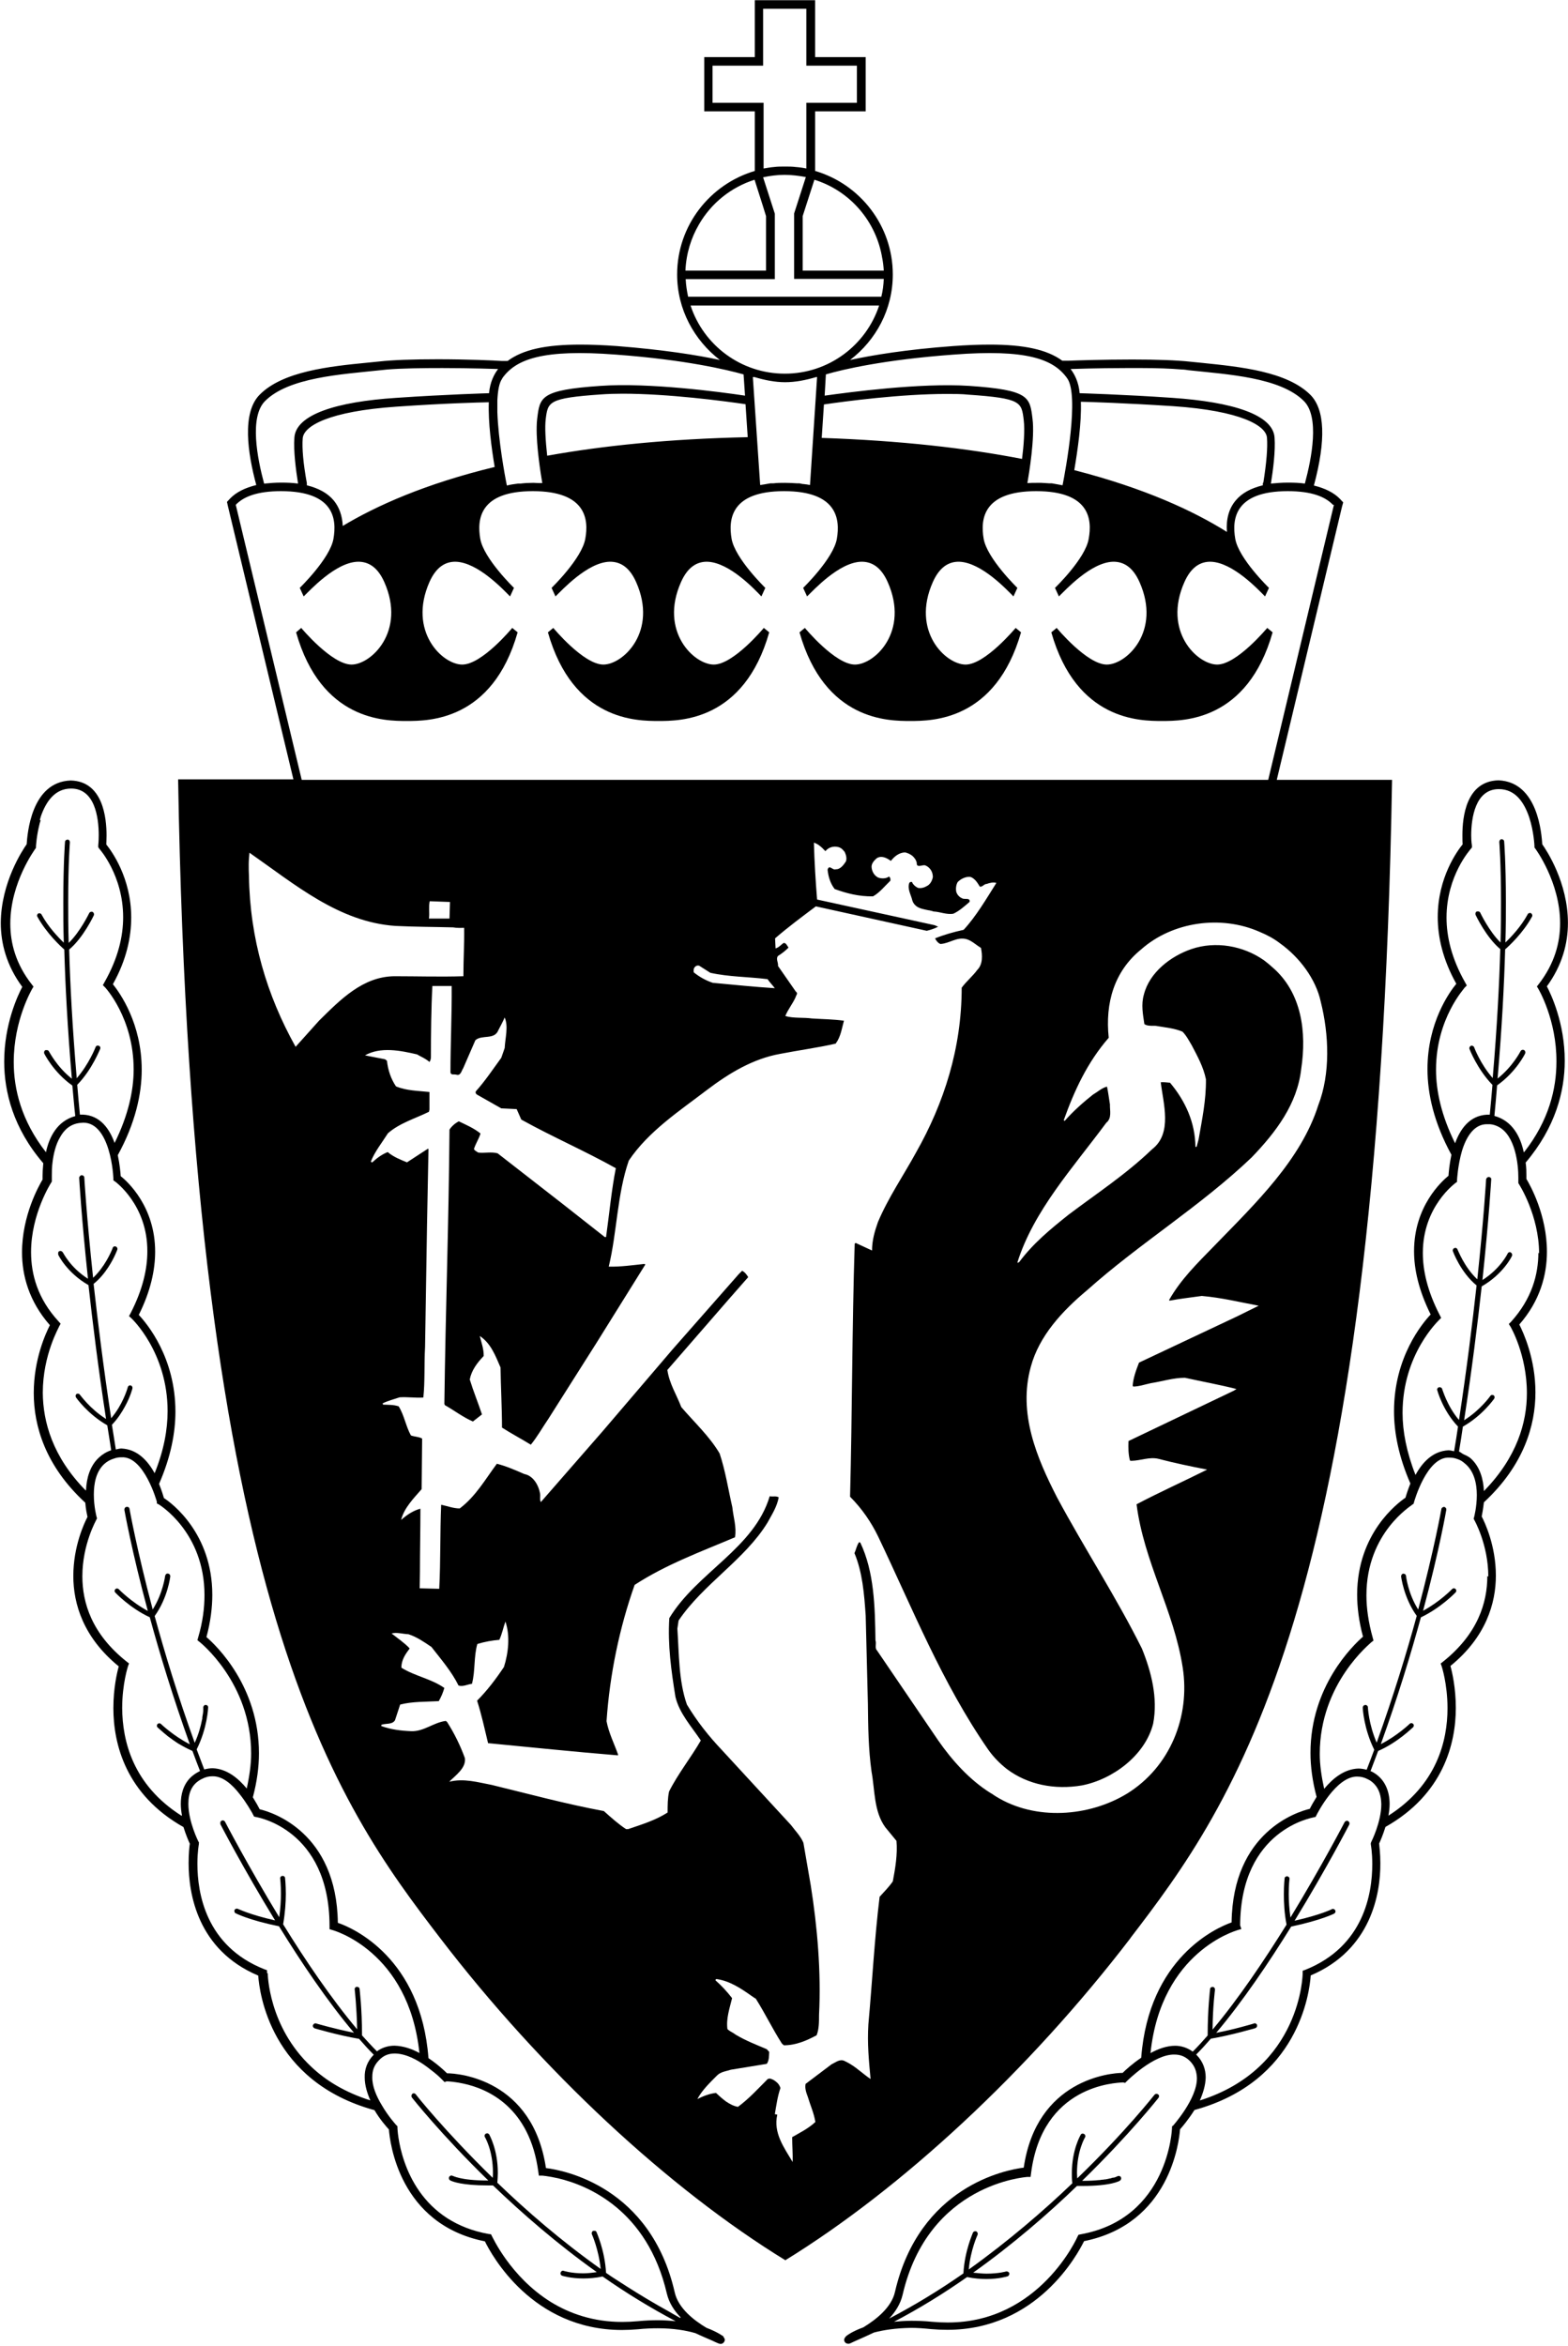
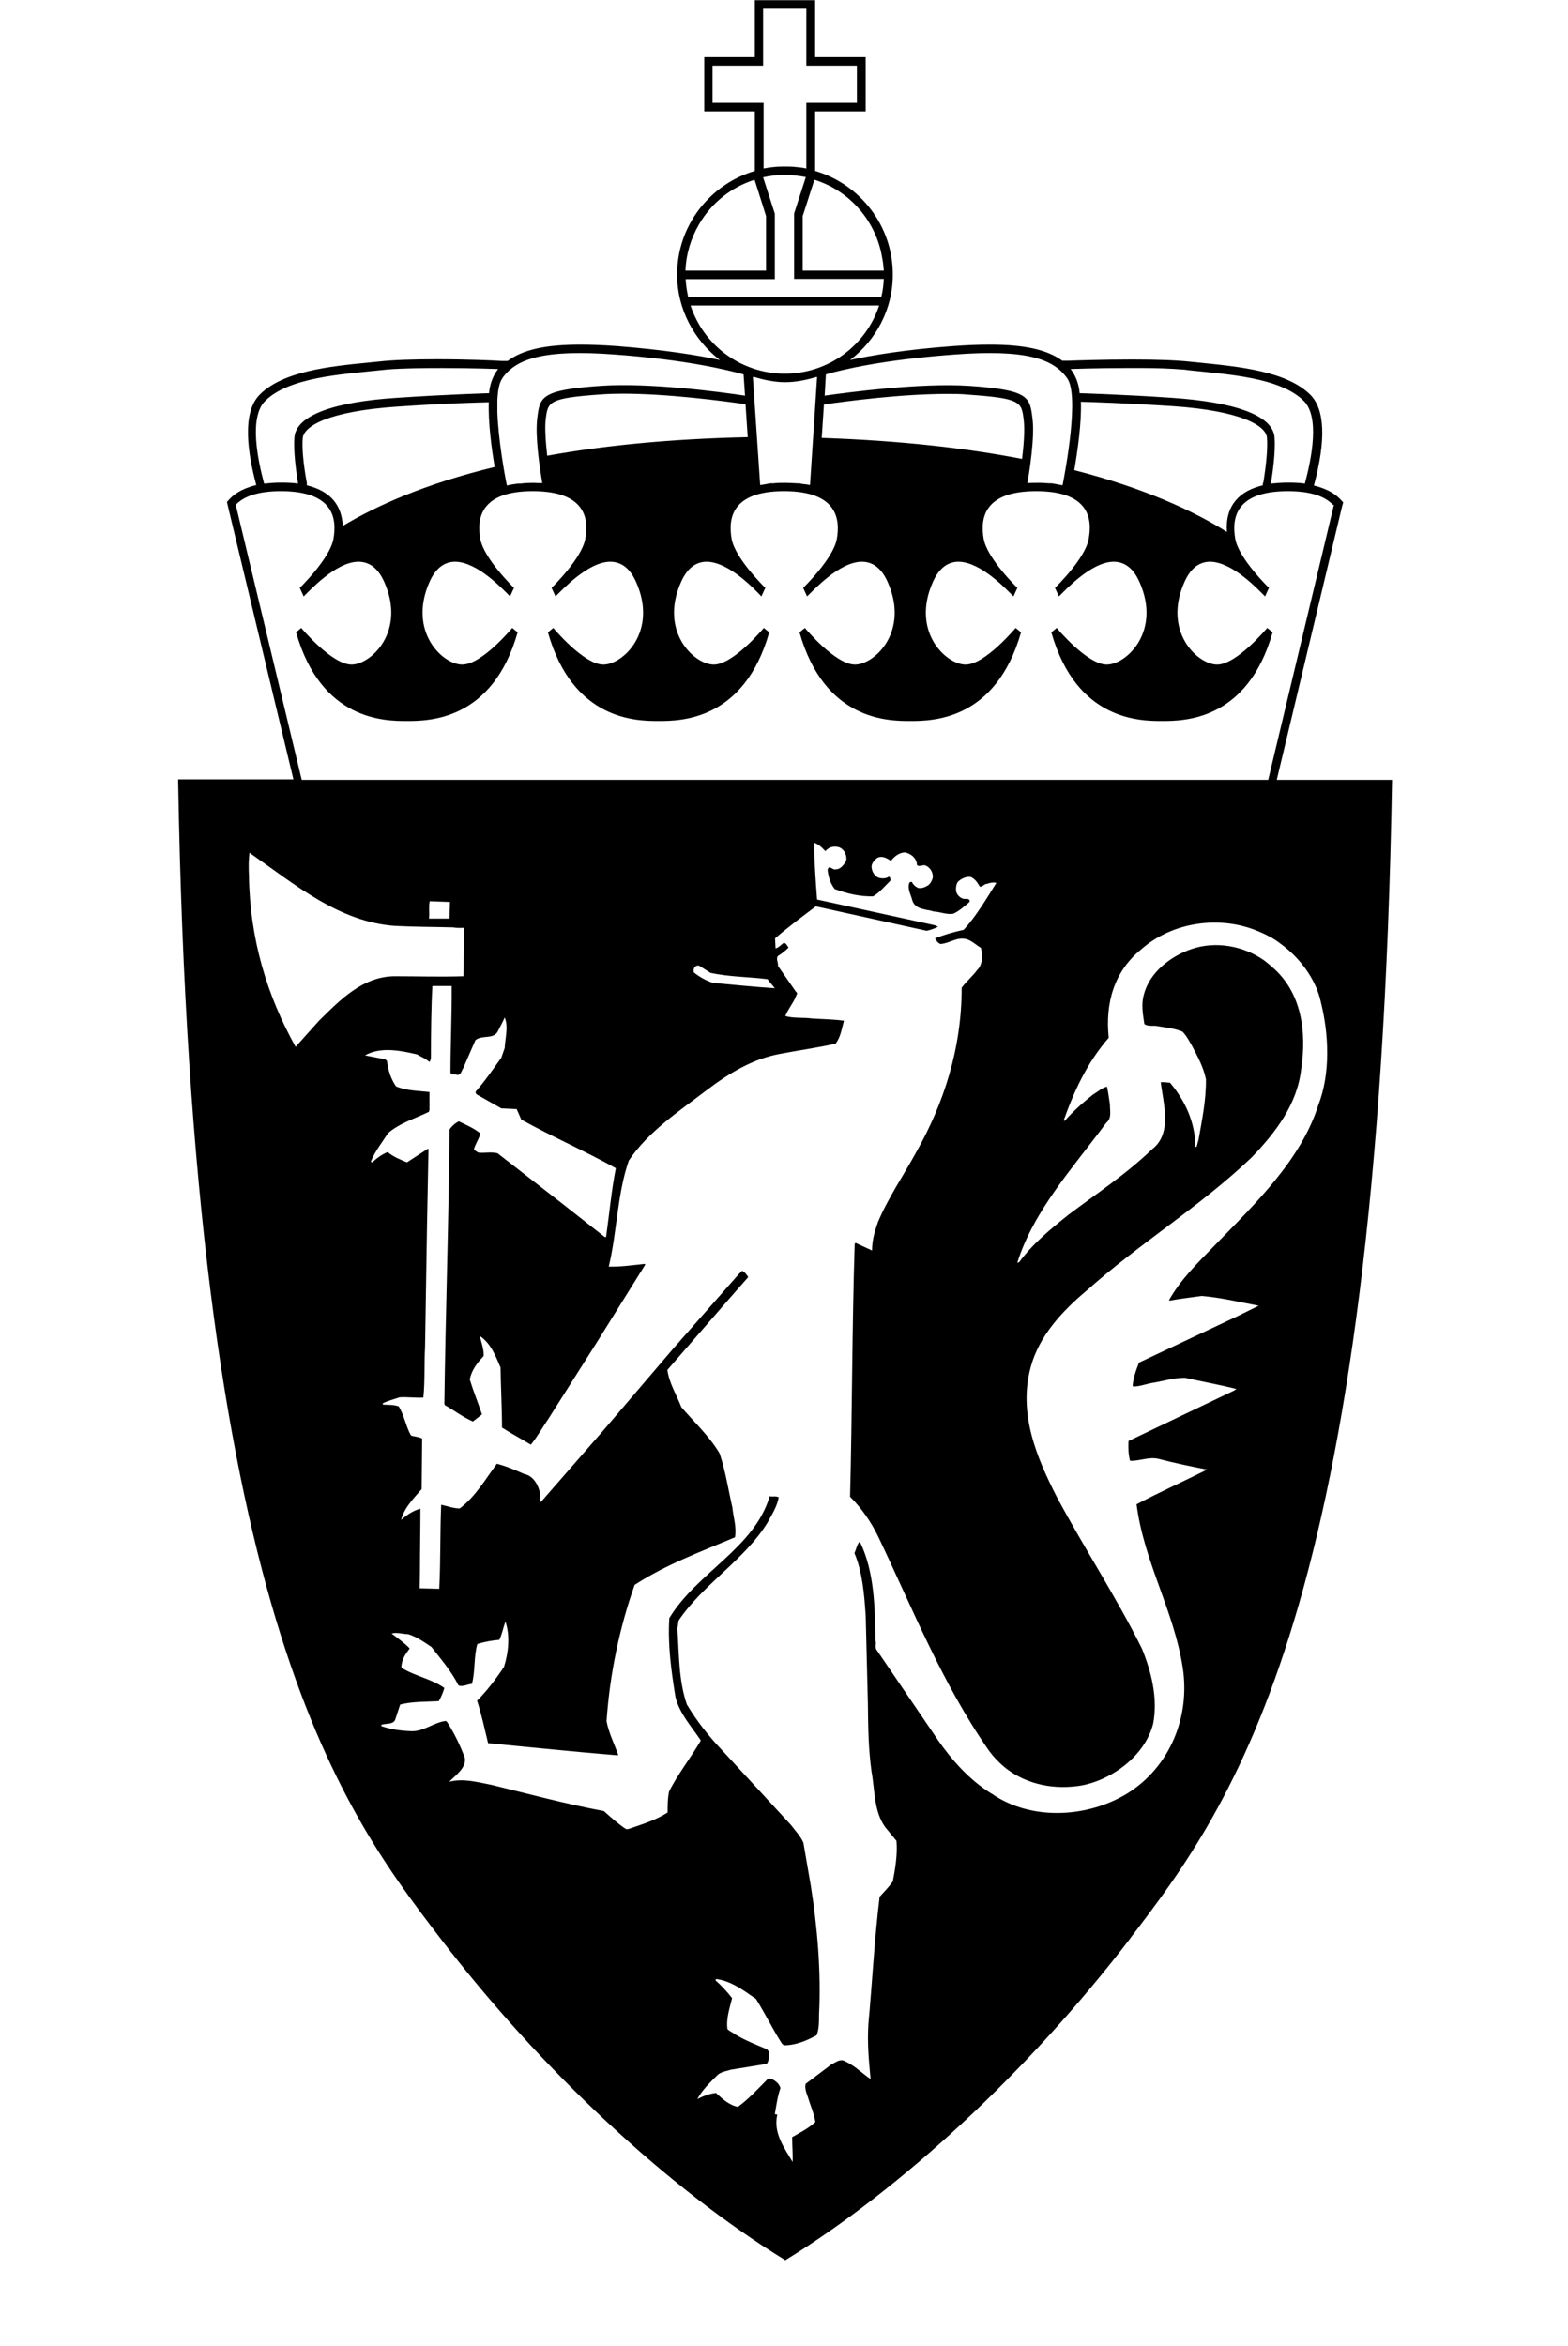
<svg xmlns="http://www.w3.org/2000/svg" width="508" height="760" viewBox="0 0 508 760" fill="none">
  <path d="M366.168 627.902C399.245 584.701 446.486 521.325 450.997 252.627H413.646L434.775 164.169L435.17 162.744L434.142 161.637C432.163 159.58 429.236 158.156 425.674 157.285C429.632 142.568 429.236 132.678 424.567 127.931C416.971 120.335 401.856 118.832 389.59 117.566L385.633 117.171C381.281 116.696 374.951 116.458 366.801 116.458C357.384 116.458 348.124 116.775 346.146 116.854H344.168C339.183 113.214 331.744 111.632 320.665 111.632C317.105 111.632 313.148 111.79 308.796 112.107C293.681 113.214 282.682 115.034 275.402 116.617C283.79 110.208 289.25 100.239 289.25 88.924C289.25 73.1 278.646 59.649 264.085 55.376V36.071H280.467V18.506H264.085V0.07H244.54V18.506H228.16V36.071H244.54V55.376C230.059 59.649 219.376 73.021 219.376 88.924C219.376 100.239 224.916 110.208 233.224 116.617C225.943 115.034 214.944 113.294 199.909 112.107C195.558 111.79 191.522 111.632 188.04 111.632C176.882 111.632 169.444 113.214 164.459 116.933H162.479C160.501 116.775 151.243 116.379 141.826 116.379C133.675 116.379 127.266 116.617 122.992 117.091L119.036 117.487C106.849 118.674 91.656 120.256 84.138 127.852C78.282 133.707 80.261 146.921 83.031 157.127C79.47 157.997 76.542 159.422 74.563 161.479L73.535 162.587L73.851 164.01L95.059 252.469H57.708C62.219 521.167 109.461 584.544 142.538 627.744C175.616 670.945 216.765 709.081 254.431 732.184C292.099 709.001 333.248 670.945 366.325 627.744L366.168 627.902ZM251.028 684.87C251.504 682.101 251.899 679.094 252.849 676.403C252.612 675.612 252.137 674.9 251.504 674.426C250.871 673.871 250.158 673.475 249.368 673.318L248.735 673.475C245.648 676.562 242.641 679.884 239.08 682.497C237.656 682.258 236.389 681.546 235.203 680.755C234.015 679.884 232.986 678.936 231.957 677.985C229.821 678.224 227.843 679.014 225.943 679.964C227.368 677.195 229.979 674.663 232.353 672.289C233.541 671.102 235.36 670.945 236.785 670.469L248.417 668.571C249.209 667.462 249.13 666.039 249.209 664.693L248.417 663.823C245.094 662.399 241.77 661.133 238.685 659.313C238.367 659.156 238.051 658.917 237.734 658.68C237.022 658.285 236.311 657.889 235.678 657.335C235.203 653.933 236.389 650.53 237.181 647.286C235.598 645.23 233.778 643.251 231.8 641.51C231.8 641.353 231.879 641.036 232.275 641.115C236.468 641.748 240.029 644.121 243.511 646.575C243.987 646.891 244.381 647.208 244.857 647.445C247.943 652.351 250.238 657.176 253.324 662.003L253.957 662.558C257.834 662.558 261.316 661.053 264.561 659.313C265.352 657.415 265.352 654.961 265.352 652.666C266.065 638.821 264.799 624.182 262.662 610.733L260.288 596.965C259.418 594.828 257.597 593.009 256.252 591.189L234.015 567.057C229.505 562.31 225.786 557.563 222.542 552.183C219.851 544.508 220.009 535.804 219.455 527.576L219.851 524.964C227.843 513.096 241.296 505.264 248.655 493.236C250.079 490.625 251.742 488.094 252.295 485.008C252.295 485.008 252.295 485.008 252.216 485.008C251.346 484.533 250.317 484.929 249.368 484.692C244.381 501.544 225.786 509.378 216.844 524.173C216.289 532.876 217.477 541.264 218.822 549.651C220.088 555.031 224.045 559.304 227.052 563.814C223.807 569.431 219.614 574.652 216.765 580.35C216.289 582.565 216.289 584.86 216.289 587.155C212.333 589.685 207.901 591.031 203.471 592.535H202.838C200.305 590.873 197.931 588.736 195.636 586.679C183.291 584.385 171.343 581.141 159.315 578.213C154.724 577.343 150.214 575.998 145.545 577.185C147.524 575.128 151.084 572.753 150.61 569.509C149.106 565.395 147.207 561.519 144.833 557.8L144.437 557.483C140.481 557.958 137.316 560.965 133.201 560.807C129.64 560.648 126.633 560.252 123.546 559.145V558.749C124.971 558.196 127.107 558.749 127.978 557.246L129.64 552.183C133.597 551.154 137.949 551.311 142.142 551.074C142.934 549.729 143.488 548.385 143.963 546.801C139.689 543.795 134.467 543.005 130.035 540.235C130.035 537.782 131.301 535.883 132.646 534.142V533.905C130.906 532.086 128.769 530.661 126.87 529.158C128.453 528.683 130.51 529.316 132.331 529.395C135.02 530.265 137.316 531.848 139.768 533.509C142.855 537.466 146.337 541.501 148.552 546.011C149.977 546.486 151.48 545.615 152.905 545.457C154.013 541.264 153.458 536.674 154.646 532.56C156.94 531.848 159.552 531.373 161.767 531.215C162.638 529.395 163.034 527.259 163.745 525.281C165.329 529.949 164.696 535.488 163.271 539.998C160.738 543.795 157.89 547.593 154.566 550.917C155.991 555.347 157.02 560.094 158.127 564.684C172.213 566.028 185.745 567.453 200.225 568.639V568.323C198.959 564.762 197.218 561.36 196.507 557.563C197.536 542.45 200.701 527.259 205.608 513.413C215.815 506.767 227.131 502.651 238.13 497.984C238.685 494.582 237.577 491.495 237.26 488.252C235.915 482.397 235.044 476.542 233.145 470.845C229.901 465.306 224.916 460.718 220.721 455.812C219.218 451.855 216.844 448.216 216.211 443.786L236.152 420.84L242.403 413.718C241.929 412.928 241.296 412.058 240.425 411.662L239.318 412.77L217.951 437.06L195.24 463.644L175.22 486.59C174.746 485.719 175.22 484.612 174.903 483.504C174.507 481.527 173.4 479.39 171.739 478.283C171.184 477.887 170.551 477.65 169.839 477.491C166.911 476.225 164.063 474.959 160.976 474.169C157.257 479.153 154.171 484.692 148.948 488.647C146.891 488.647 144.912 487.856 142.934 487.461C142.538 496.481 142.775 505.738 142.301 514.679L135.971 514.521C135.971 512.621 136.049 511.118 136.049 509.14C136.049 502.257 136.208 495.768 136.208 488.726C133.834 489.359 131.855 490.705 129.956 492.366C130.906 488.489 133.991 485.404 136.604 482.397L136.761 466.019C135.733 465.386 134.309 465.465 133.121 464.99C131.46 461.984 130.985 458.501 129.165 455.575C127.503 455.02 125.92 455.1 124.1 455.02C124.021 454.942 124.1 454.783 123.942 454.625C125.683 453.754 127.582 453.28 129.481 452.647C132.093 452.488 134.546 452.884 137.157 452.725C137.711 447.345 137.394 441.965 137.711 436.348L138.345 396.866C138.502 388.637 138.66 380.805 138.819 372.259L138.66 372.101L131.855 376.532C129.719 375.662 127.503 374.791 125.604 373.208C123.784 373.921 122.043 375.187 120.618 376.532C120.381 376.532 120.302 376.453 120.144 376.295C121.41 373.051 123.784 370.123 125.683 367.116C129.481 363.794 134.467 362.369 138.978 360.154L139.135 359.441V353.745C135.495 353.349 131.697 353.349 128.294 351.925C126.633 349.473 125.683 346.623 125.366 343.617L124.733 343.142L118.244 341.876C123.309 339.028 129.64 340.294 135.1 341.56C135.733 341.956 136.445 342.272 137.157 342.668C137.87 343.064 138.502 343.459 139.135 344.012C139.452 343.617 139.611 342.984 139.611 342.431C139.611 334.993 139.689 326.606 140.085 319.405H146.337C146.415 328.742 145.941 338.236 145.941 347.415C146.021 347.889 146.337 348.048 146.732 348.048C147.128 348.048 147.524 348.048 147.84 348.126C149.265 348.602 149.502 346.862 150.055 346.07L154.013 336.97C156.149 335.073 160.185 336.97 161.452 333.727C162.163 332.382 162.875 331.037 163.508 329.613C164.774 332.541 163.667 336.18 163.508 339.503L162.401 342.668C159.789 346.229 157.178 350.184 154.171 353.508C153.933 354.061 154.25 354.457 154.724 354.694L162.401 359.045L167.386 359.284L168.889 362.685C179.018 368.304 189.464 372.814 199.514 378.431C198.089 385.63 197.377 393.464 196.348 400.743H195.952L182.263 389.983L161.213 373.604C159.156 373.051 157.02 373.604 154.962 373.367C154.883 373.367 154.803 373.208 154.646 373.208C154.487 373.051 154.329 372.971 154.171 372.892C153.933 372.734 153.695 372.496 153.538 372.259C154.091 370.44 155.12 369.015 155.675 367.195C153.538 365.454 151.084 364.427 148.632 363.239C147.444 363.872 146.337 364.821 145.625 365.93C145.388 396.471 144.359 423.926 143.963 454.783L144.121 455.179C147.207 456.92 150.055 459.135 153.221 460.481L156.149 458.186C154.883 454.387 153.38 450.748 152.192 446.871C152.746 443.944 154.566 441.491 156.702 439.276C156.782 437.06 155.912 434.766 155.436 432.787C159.076 435.162 160.58 439.354 162.163 442.994C162.242 449.166 162.638 456.208 162.638 462.458C165.723 464.436 168.889 466.098 171.976 467.997C174.113 465.386 175.773 462.38 177.673 459.61L193.262 435.003L209.089 409.604L208.693 409.447C204.894 409.842 201.254 410.396 197.218 410.317C199.909 399.24 199.909 386.976 203.708 375.977C210.118 366.405 220.325 359.758 229.109 353.032C236.311 347.573 243.987 342.984 252.691 341.402C258.785 340.216 264.799 339.424 270.733 338.079C272.395 335.863 272.712 333.174 273.424 330.641C273.424 330.641 273.424 330.641 273.345 330.641C269.784 330.167 266.777 330.167 263.058 329.93C260.288 329.534 257.122 329.93 254.431 329.138C255.223 327.08 256.805 325.181 257.756 323.045C257.834 322.492 258.705 321.78 257.834 321.226L252.057 312.918C252.216 311.81 251.267 310.623 252.057 309.674C253.324 308.882 254.511 307.933 255.46 306.983C255.223 306.667 254.827 305.797 254.353 305.56C254.194 305.48 253.957 305.401 253.72 305.56C252.928 306.193 252.216 306.983 251.267 307.222L251.108 303.977C255.302 300.337 259.892 296.936 264.323 293.612L300.249 301.524C301.516 301.209 302.782 300.813 303.968 300.18H303.89L302.782 299.705L264.719 291.397C264.244 285.463 263.848 279.134 263.69 272.962C264.403 273.199 265.114 273.595 265.669 274.069C266.302 274.544 266.855 275.177 267.41 275.731C268.359 274.544 269.942 273.991 271.524 274.385C271.999 274.465 272.316 274.702 272.712 274.939C273.028 275.255 273.345 275.573 273.661 275.968C274.057 276.839 274.453 278.025 274.057 279.054C273.345 280.161 272.236 281.664 270.813 281.586C269.705 282.06 268.676 279.845 268.121 281.744C268.359 283.959 268.992 286.174 270.417 287.995C274.294 289.419 278.33 290.447 282.841 290.368C284.977 289.181 286.639 287.044 288.459 285.304C288.537 284.751 288.459 284.196 287.984 283.959C287.114 284.671 285.53 284.671 284.503 284.277C283.236 283.643 282.445 282.297 282.366 280.794C282.366 279.687 283.156 278.816 284.027 278.025C285.214 277.234 286.559 277.63 287.667 278.262C287.984 278.501 288.38 278.658 288.617 278.895C289.725 277.472 291.228 276.206 293.206 276.127C293.998 276.284 294.869 276.68 295.58 277.234C296.293 277.867 296.847 278.658 297.005 279.528C297.005 280.082 297.084 280.32 297.321 280.398C297.876 280.794 299.22 280.004 299.934 280.398C301.437 281.111 302.227 282.535 302.227 284.118C301.99 285.384 301.278 286.65 300.091 287.124C299.3 287.599 298.191 287.836 297.321 287.599C297.005 287.362 296.609 287.203 296.293 286.887C295.976 286.57 295.66 286.254 295.502 285.78C295.264 285.541 294.79 285.78 294.631 285.937C293.84 287.916 295.184 289.894 295.58 291.713C295.818 292.505 296.293 293.059 296.768 293.453C297.797 294.324 299.379 294.562 300.804 294.878C300.961 294.878 301.12 294.878 301.278 294.957C301.674 295.037 302.07 295.115 302.465 295.274C304.523 295.353 306.738 296.381 308.875 295.986C310.774 295.115 312.436 293.612 314.098 292.187C314.255 291.793 314.098 291.554 313.94 291.397C313.544 291.001 312.119 291.397 311.566 290.923C311.17 290.764 310.853 290.527 310.615 290.21C310.615 290.21 310.615 290.21 310.537 290.21C310.221 289.814 309.982 289.419 309.825 288.944C309.588 287.915 309.745 286.57 310.299 285.7C311.248 284.751 312.673 284.038 314.018 284.038C314.414 284.038 314.81 284.196 315.126 284.434C316.155 285.067 316.868 286.254 317.421 287.203C318.291 287.44 318.766 286.333 319.716 286.333C320.587 286.017 321.773 285.7 322.802 286.017C319.558 291.16 316.235 296.856 312.199 301.209C308.955 301.92 305.868 302.79 302.941 303.977C303.335 304.768 303.89 305.48 304.681 305.797C307.608 305.638 309.982 303.424 313.069 304.215C313.94 304.452 314.731 304.927 315.522 305.48C316.313 306.034 317.025 306.589 317.817 307.063C318.291 309.437 318.45 312.365 316.629 314.184C315.126 316.242 313.069 317.902 311.566 319.96C311.566 339.503 305.868 357.305 296.768 373.367C292.653 380.883 287.747 388.004 284.423 395.916C283.394 398.844 282.523 401.772 282.523 405.095L277.222 402.642L276.905 402.88C276.035 429.86 276.113 457.711 275.402 484.849C279.279 488.726 282.286 493.157 284.503 497.747C295.66 521.087 305.156 545.141 320.191 566.82C321.932 569.272 323.99 571.33 326.205 573.07C332.931 578.135 341.714 579.875 350.498 578.372C360.391 576.473 370.994 568.719 373.605 558.353C375.189 549.967 372.972 541.501 369.965 534.063C361.657 517.369 351.29 501.544 342.427 485.008C335.939 472.348 329.766 457.868 333.96 442.757C336.651 432.787 344.09 424.717 352.24 417.913C369.253 402.721 388.72 390.932 405.496 374.95C413.409 366.72 420.294 357.622 421.56 346.307C423.379 334.281 421.718 321.542 412.302 313.392C411.431 312.602 410.481 311.81 409.532 311.099C402.805 306.351 393.784 304.768 385.95 307.459C379.303 309.753 372.419 314.975 370.598 322.175C369.649 325.418 370.282 328.584 370.757 331.749C371.548 332.303 372.656 332.303 373.605 332.303C373.764 332.303 373.922 332.303 374.08 332.303C374.318 332.303 374.634 332.303 374.871 332.382C377.641 332.856 380.489 333.094 383.102 334.201C384.367 335.467 385.159 337.05 386.109 338.632C387.928 342.113 389.906 345.674 390.698 349.63C390.777 356.435 389.432 362.685 388.324 369.094L387.691 371.468C387.691 371.468 387.454 371.548 387.295 371.548C387.217 363.635 384.051 356.672 379.066 350.739C378.116 350.659 377.087 350.501 376.059 350.58C376.849 357.385 379.936 367.116 373.289 372.259C364.821 380.409 355.247 386.659 346.226 393.464C340.369 398.132 334.673 402.801 330.162 408.893C330.004 408.893 329.766 409.13 329.608 408.971C334.91 392.119 347.65 378.272 358.411 363.714C360.311 362.211 359.52 359.678 359.599 357.779C359.282 355.882 359.045 353.824 358.649 352.005C356.988 352.399 355.563 353.745 354.06 354.616C350.974 357.068 347.65 359.996 344.96 363.081C344.88 363.081 344.723 363.081 344.643 362.844C348.046 353.349 352.24 344.171 359.203 336.18C358.017 324.944 360.944 314.658 369.728 307.538C379.936 298.518 395.604 296.381 408.028 301.84C410.324 302.79 412.617 303.977 414.675 305.56C421.085 310.148 426.308 317.19 427.89 324.47C430.581 335.151 431.055 347.811 427.099 358.018C421.481 375.74 406.762 389.824 393.468 403.513C387.928 409.209 382.547 414.431 378.749 421.156L378.907 421.315H379.066C382.389 420.682 386.109 420.286 389.353 419.812C395.763 420.365 401.856 421.868 407.791 422.977L400.907 426.379L369.016 441.412C368.066 443.864 367.117 446.396 366.958 449.007C366.958 449.007 367.038 449.007 367.117 449.007C367.117 449.007 367.117 449.086 367.117 449.166C369.016 449.166 370.994 448.454 372.893 448.058C376.533 447.504 380.095 446.318 383.892 446.318C389.59 447.583 394.971 448.533 400.589 449.958L399.719 450.511L365.613 466.81C365.534 468.946 365.534 471.082 366.088 473.14H366.246V473.219H366.642C369.649 473.14 372.419 471.874 375.346 472.586C380.489 473.93 385.792 475.039 391.094 476.067C383.496 479.865 375.742 483.346 368.224 487.303C370.598 505.975 380.332 521.72 383.181 540.235C385.633 556.138 379.066 572.359 365.217 580.983C352.793 588.578 335.384 589.844 322.643 581.932C322.09 581.616 321.536 581.141 320.903 580.824C314.177 576.631 308.479 570.301 303.968 563.814L284.107 534.618C283.315 533.826 284.027 532.481 283.632 531.373C283.474 520.454 283.236 509.219 278.726 499.725L278.33 499.566C277.538 500.674 277.38 501.94 276.827 503.127C279.438 509.378 279.992 516.42 280.467 523.382L281.178 551.866C281.257 559.304 281.337 566.583 282.366 573.941C283.474 579.954 283.078 586.759 286.797 591.902L290.437 596.333C290.833 600.604 290.041 605.353 289.25 609.467C287.984 611.286 286.481 612.789 284.977 614.451C283.315 627.981 282.603 641.906 281.337 655.753C280.941 662.003 281.496 667.542 282.049 673.475C279.992 672.131 278.013 670.232 275.876 668.887C275.164 668.412 274.373 668.017 273.582 667.621C272.079 666.909 270.733 668.095 269.388 668.728L261 675.059C260.683 676.482 261.237 677.985 261.712 679.251C262.503 681.942 263.69 684.474 264.165 687.401C261.87 689.537 259.259 690.803 256.648 692.307C256.648 695.076 256.885 697.925 256.805 700.377C254.035 695.709 250.475 690.962 251.82 685.027L251.028 684.87ZM248.735 317.269C249.368 318.219 250.317 319.168 251.028 320.118C244.699 319.723 237.734 319.011 230.93 318.378C228.793 317.665 226.577 316.479 224.757 314.975C224.677 314.184 224.677 313.629 225.31 313.076C225.786 312.68 226.498 312.68 226.894 313.076L230.138 315.133C236.231 316.479 242.325 316.399 248.655 317.19L248.735 317.269ZM145.782 292.267L145.625 297.569H138.978C139.215 295.748 138.819 293.691 139.215 291.95L145.782 292.187V292.267ZM80.894 276.284C95.534 286.491 109.777 298.676 128.057 299.942C134.309 300.258 140.956 300.258 146.811 300.417C148.077 300.654 149.185 300.576 150.373 300.576C150.451 305.797 150.135 310.781 150.135 316.242C142.775 316.479 134.942 316.242 127.82 316.242C117.611 316.32 110.331 323.758 103.368 330.641L95.771 339.107C86.433 322.412 80.973 304.057 80.656 283.801C80.577 282.535 80.577 281.19 80.577 279.924C80.577 278.658 80.736 277.392 80.815 276.206L80.894 276.284ZM432.163 163.536L410.877 252.627H97.749L76.383 163.536C78.837 160.925 83.268 159.106 91.023 159.106C108.274 159.106 109.144 168.126 108.036 174.533C106.929 180.942 97.116 190.438 97.116 190.438L98.382 193.207C100.44 191.228 108.669 182.208 115.871 181.971C119.194 181.892 122.28 183.554 124.496 188.539C131.617 204.52 120.223 215.282 113.892 215.282C107.482 215.282 97.591 203.413 97.591 203.413L95.929 204.838C104.08 233.559 124.813 233.559 131.776 233.559C138.74 233.559 159.552 233.559 167.703 204.838L165.962 203.413C165.803 203.572 156.149 215.282 149.739 215.282C143.33 215.282 132.093 204.52 139.135 188.539C141.352 183.554 144.437 181.892 147.681 181.971C154.883 182.208 163.112 191.071 165.249 193.207L166.515 190.438C166.515 190.438 156.702 180.942 155.595 174.533C154.487 168.126 155.436 159.106 172.609 159.106C189.781 159.106 190.808 168.126 189.622 174.533C188.515 180.942 178.702 190.438 178.702 190.438L179.968 193.207C182.025 191.228 190.255 182.208 197.456 181.971C200.78 181.892 203.865 183.554 206.082 188.539C213.204 204.52 201.887 215.282 195.478 215.282C189.068 215.282 179.256 203.413 179.256 203.413L177.514 204.838C185.665 233.559 206.398 233.559 213.362 233.559C220.247 233.559 241.058 233.559 249.209 204.838L247.468 203.413C247.31 203.572 237.577 215.282 231.246 215.282C224.836 215.282 213.52 204.52 220.643 188.539C222.858 183.554 225.943 181.892 229.189 181.971C236.389 182.208 244.62 191.071 246.677 193.207L247.943 190.438C247.943 190.438 238.13 180.942 237.022 174.533C235.915 168.126 236.864 159.106 254.035 159.106C271.208 159.106 272.236 168.126 271.128 174.533C270.021 180.942 260.208 190.438 260.208 190.438L261.474 193.207C263.532 191.228 271.762 182.208 278.963 181.971C282.286 181.892 285.373 183.554 287.588 188.539C294.71 204.52 283.394 215.282 276.984 215.282C270.575 215.282 260.763 203.413 260.763 203.413L259.022 204.838C267.172 233.559 287.904 233.559 294.869 233.559C301.832 233.559 322.565 233.559 330.795 204.838L329.053 203.413C328.896 203.572 319.162 215.282 312.832 215.282C306.422 215.282 295.106 204.52 302.227 188.539C304.444 183.554 307.53 181.892 310.774 181.971C317.976 182.208 326.205 191.071 328.341 193.207L329.608 190.438C329.608 190.438 319.795 180.942 318.687 174.533C317.58 168.126 318.529 159.106 335.7 159.106C352.952 159.106 353.901 168.126 352.715 174.533C351.686 180.942 341.794 190.438 341.794 190.438L343.061 193.207C345.117 191.228 353.348 182.208 360.548 181.971C363.872 181.892 366.958 183.554 369.175 188.539C376.296 204.52 364.98 215.282 358.57 215.282C352.16 215.282 342.347 203.413 342.347 203.413L340.607 204.838C348.757 233.559 369.49 233.559 376.455 233.559C383.418 233.559 404.151 233.559 412.302 204.838L410.561 203.413C410.402 203.572 400.669 215.282 394.338 215.282C387.928 215.282 376.612 204.52 383.735 188.539C385.95 183.554 389.036 181.892 392.28 181.971C399.482 182.208 407.711 191.071 409.848 193.207L411.114 190.438C411.114 190.438 401.301 180.942 400.194 174.533C399.086 168.126 400.036 159.106 417.208 159.106C424.963 159.106 429.393 160.925 431.847 163.536H432.163ZM123.546 213.303C123.546 213.303 123.863 212.909 124.021 212.67C123.863 212.829 123.705 213.066 123.546 213.303ZM111.043 170.341C110.885 167.097 109.936 164.327 108.116 162.112C106.137 159.737 103.209 158.156 99.411 157.207V156.494C98.224 150.006 97.828 145.18 98.066 142.015C98.382 137.98 106.533 133.232 128.532 131.729C144.517 130.621 154.962 130.384 158.365 130.305C158.127 136.872 159.235 145.1 160.264 151.272C137.711 156.731 121.885 163.853 110.964 170.419L111.043 170.341ZM254.194 123.817C254.194 123.817 254.194 123.817 254.274 123.817C257.834 123.817 261.158 123.105 264.403 122.155C264.481 122.155 264.64 122.155 264.719 122.155L262.425 157.127C261.792 156.969 261.078 156.889 260.367 156.811C259.892 156.811 259.496 156.652 259.022 156.574C258.785 156.574 258.546 156.574 258.23 156.574C256.964 156.494 255.698 156.415 254.353 156.415C253.008 156.415 251.742 156.415 250.554 156.574C250.317 156.574 250.001 156.574 249.764 156.574C249.764 156.574 249.684 156.574 249.605 156.574C248.972 156.652 248.339 156.811 247.784 156.889C247.31 156.969 246.755 157.048 246.281 157.127L243.907 122.155C243.907 122.155 244.303 122.155 244.461 122.155C247.627 123.105 250.95 123.817 254.431 123.817H254.194ZM331.111 148.661C313.148 145.18 291.783 142.727 266.222 141.857L266.935 131.017C273.977 129.988 291.862 127.615 306.738 127.615C309.192 127.615 311.566 127.615 313.781 127.852C330.874 129.039 330.953 130.226 331.666 136.081C332.06 139.324 331.666 144.389 331.111 148.74V148.661ZM177.277 147.632C176.724 142.568 176.487 138.376 176.802 135.764C177.514 130.147 177.673 128.96 194.687 127.773C196.902 127.615 199.276 127.536 201.729 127.536C216.527 127.536 234.49 129.909 241.533 130.938L242.245 141.619C216.685 142.174 195.24 144.389 177.277 147.632ZM409.136 156.494V157.207C405.259 158.156 402.33 159.737 400.352 162.112C398.137 164.723 397.187 168.204 397.504 172.318C386.662 165.513 370.835 158.156 348.046 152.301C349.153 145.733 350.419 137.03 350.182 130.147C353.505 130.226 364.031 130.542 380.015 131.571C402.093 133.074 410.244 137.901 410.481 141.857C410.718 145.022 410.324 149.927 409.295 156.336L409.136 156.494ZM365.139 119.228C366.721 119.228 368.304 119.228 369.886 119.228C374.634 119.228 379.382 119.386 382.943 119.703C383.735 119.703 384.525 119.861 385.159 119.94C397.741 121.285 414.754 122.234 422.43 129.909C427.574 135.052 424.963 148.424 422.747 156.652C421.085 156.415 419.265 156.336 417.287 156.336C415.309 156.336 413.488 156.494 411.747 156.652C412.46 152.221 413.251 146.051 412.935 141.778C412.46 134.34 399.403 130.226 379.856 128.881C363.792 127.773 349.786 127.377 349.786 127.377C349.47 123.738 348.124 121.206 346.858 119.544C346.858 119.544 355.404 119.228 364.901 119.228H365.139ZM345.75 122.551C349.708 128.089 345.276 151.984 344.247 157.207C343.139 156.969 341.953 156.811 340.765 156.574C340.528 156.574 340.291 156.574 339.974 156.574C339.183 156.494 338.233 156.494 337.362 156.415C336.888 156.415 336.492 156.415 335.939 156.415C334.91 156.415 333.881 156.415 332.931 156.494H332.852C333.406 153.33 335.306 141.778 334.514 135.685C333.644 128.643 333.564 126.349 314.018 125.004C298.113 123.975 275.164 127.061 267.172 128.169L267.568 121.285C272.949 119.703 286.322 116.538 308.875 114.876C332.615 113.056 341.32 116.3 345.75 122.551ZM285.848 83.702C286.085 84.968 286.243 86.313 286.322 87.658H260.049V70.014L263.848 58.225C275.323 61.785 283.948 71.676 285.848 83.781V83.702ZM230.85 33.301V21.275H247.231V2.84H261.237V21.275H277.617V33.301H261.237V54.585C260.129 54.348 259.022 54.19 257.834 54.111C256.727 53.952 255.619 53.952 254.431 53.952C254.431 53.952 254.353 53.952 254.274 53.952H254.115C253.008 53.952 251.82 53.952 250.713 54.111C249.525 54.19 248.417 54.427 247.388 54.585V33.301H231.008H230.85ZM244.461 58.225L247.151 66.691L248.18 70.014V87.658H222.066C222.303 82.199 223.887 77.056 226.498 72.625C230.454 65.821 236.785 60.678 244.461 58.225ZM222.146 90.427H251.028V69.223L247.231 57.434C249.446 56.959 251.82 56.642 254.194 56.642C256.568 56.642 258.863 56.959 261.078 57.355L257.281 69.144V90.348H286.322C286.243 92.326 286.006 94.225 285.53 96.124H222.936C222.542 94.304 222.225 92.326 222.146 90.348V90.427ZM223.728 98.973H284.819C280.624 111.79 268.517 121.047 254.274 121.047C240.029 121.047 227.923 111.79 223.728 98.973ZM162.716 122.551C167.148 116.3 175.853 113.056 199.592 114.876C222.066 116.538 235.519 119.782 240.9 121.285L241.374 128.169C233.461 126.982 210.434 123.896 194.529 125.004C174.983 126.349 174.903 128.643 174.033 135.685C173.954 136.476 173.874 137.267 173.874 138.217C173.717 144.547 175.22 153.724 175.695 156.494C174.824 156.494 173.874 156.494 172.925 156.415C172.846 156.415 172.766 156.415 172.688 156.415C171.263 156.415 169.918 156.494 168.652 156.652C168.652 156.652 168.573 156.652 168.493 156.652C168.336 156.652 168.256 156.652 168.099 156.652C168.099 156.652 167.94 156.652 167.86 156.652C166.595 156.811 165.408 156.969 164.22 157.285C163.508 153.883 161.452 142.568 161.134 133.549V133.391C161.134 132.125 161.134 130.859 161.134 129.672C161.293 126.586 161.689 124.054 162.716 122.63V122.551ZM85.879 129.909C93.555 122.234 110.569 121.285 123.151 119.94C123.863 119.861 124.575 119.782 125.446 119.703C130.273 119.307 136.998 119.228 143.33 119.228C152.825 119.228 161.372 119.544 161.372 119.544C160.105 121.206 158.76 123.738 158.443 127.377C158.443 127.377 144.517 127.773 128.373 128.881C108.828 130.147 95.85 134.34 95.375 141.778C95.059 146.051 95.85 152.142 96.562 156.652C94.821 156.415 93.08 156.336 91.023 156.336C89.124 156.336 87.383 156.494 85.721 156.652C85.721 156.652 85.642 156.652 85.563 156.652C83.347 148.424 80.736 135.052 85.879 129.909Z" fill="black" />
-   <path d="M501.012 319.717C506.156 312.753 507.975 305.554 507.975 298.987C507.975 285.853 501.012 275.408 499.668 273.509C499.429 270.424 498.401 253.333 485.501 252.78C474.898 253.017 473.791 264.885 473.791 270.503C473.791 271.849 473.791 272.876 473.869 273.509C472.207 275.567 465.799 284.191 465.799 297.087C465.799 303.418 467.381 310.776 471.813 318.688C469.596 321.379 462.474 331.269 462.474 346.302C462.474 354.293 464.533 363.63 470.229 374.073C469.596 377.081 469.359 379.691 469.28 380.878C467.064 382.698 458.123 390.768 458.123 405.326C458.123 411.182 459.626 417.985 463.503 425.819C460.812 428.667 451.633 439.666 451.633 457.151C451.633 464.035 453.136 471.868 456.935 480.571C456.143 482.55 455.59 484.29 455.353 485.161C452.82 486.901 439.763 496.633 439.685 516.493C439.685 520.607 440.238 525.197 441.584 530.181C438.339 533.029 424.57 546.243 424.57 567.843C424.57 572.273 425.203 577.02 426.548 582.085C425.52 583.746 424.728 585.17 424.333 585.961C420.296 586.912 399.406 593.399 399.01 622.754C394.025 624.494 372.185 634.225 369.731 666.586C366.804 668.564 364.587 670.622 363.717 671.492C359.919 671.492 335.862 673.55 331.669 702.191C325.812 702.904 297.878 708.284 289.965 742.386C288.857 747.528 283.714 751.484 279.678 753.937C275.959 755.282 274.138 756.707 274.06 756.864C273.585 757.34 273.348 757.893 273.585 758.447C273.823 759 274.297 759.239 274.852 759.239C275.009 759.239 275.167 759.239 275.326 759.159C275.722 759 276.038 758.843 276.355 758.684C276.592 758.606 276.83 758.447 277.225 758.289C279.203 757.418 281.181 756.548 283.159 755.599C286.168 754.808 290.124 754.175 295.189 754.096C297.167 754.096 299.303 754.253 301.597 754.49C303.418 754.649 305.237 754.728 306.9 754.728C335.942 754.728 349.078 730.359 351.214 726.006C379.069 720.389 381.997 693.726 382.313 689.769C383.105 688.899 385.083 686.525 386.982 683.518C420.771 674.261 424.254 645.462 424.65 639.923C444.274 631.615 447.281 613.338 447.202 603.527C447.202 600.361 446.885 598.068 446.806 597.198C447.202 596.406 448.073 594.348 448.864 591.816C467.54 581.293 471.654 564.915 471.654 553.285C471.654 546.796 470.466 541.653 469.913 539.675C481.387 530.34 484.631 519.421 484.631 510.401C484.631 500.748 481.071 493.23 480.042 491.252C480.201 490.462 480.516 488.72 480.754 486.664C493.732 474.638 497.451 461.661 497.451 451.059C497.451 440.14 493.573 431.754 492.229 429.063C498.954 421.388 501.171 413.001 501.171 405.485C501.171 393.537 495.71 383.884 494.524 381.906C494.524 381.669 494.524 381.273 494.524 380.72C494.524 379.77 494.524 378.267 494.285 376.605C503.939 365.212 506.946 353.501 506.946 343.611C506.946 331.426 502.516 322.09 501.091 319.4L501.012 319.717ZM380.018 688.504L379.702 688.899V689.453C379.702 689.453 378.673 718.649 350.107 723.792L349.393 723.95L349.077 724.583C349.077 724.583 336.812 752.434 306.98 752.354C305.317 752.354 303.655 752.276 301.914 752.117C299.541 751.88 297.325 751.801 295.267 751.801C293.209 751.801 291.39 751.96 289.649 752.117C297.959 747.766 305.87 742.86 313.309 737.638C315.605 738.113 317.741 738.271 319.561 738.271C323.755 738.271 326.366 737.401 326.445 737.401C326.841 737.243 327.078 736.768 327 736.372C326.841 735.976 326.366 735.739 325.97 735.818C325.97 735.818 323.597 736.531 319.641 736.531C318.374 736.531 316.871 736.372 315.287 736.214C328.187 727.035 339.661 717.067 348.919 708.126H350.66C359.919 708.126 362.689 706.544 362.846 706.385C363.242 706.148 363.321 705.673 363.164 705.278C363.005 705.04 362.846 704.96 362.609 704.882C362.45 704.882 362.213 704.882 362.056 704.96C362.056 704.96 361.66 705.198 360.868 705.436C360.868 705.436 360.71 705.436 360.631 705.436C360.394 705.436 360.157 705.593 359.761 705.673C359.523 705.673 359.286 705.752 359.049 705.831C358.81 705.831 358.573 705.911 358.257 705.989C358.02 705.989 357.783 705.989 357.545 706.068C357.15 706.068 356.754 706.148 356.199 706.226C356.199 706.226 356.04 706.226 355.962 706.226C354.537 706.385 352.796 706.464 350.66 706.464H350.581C366.012 691.431 375.27 679.642 375.35 679.563C375.587 679.167 375.587 678.693 375.192 678.455C375.033 678.297 374.796 678.297 374.558 678.297C374.321 678.297 374.163 678.455 374.004 678.613C374.004 678.613 364.587 690.639 348.999 705.673C348.999 705.119 348.919 704.486 348.919 703.931C348.919 696.654 351.53 692.381 351.53 692.381C351.769 691.985 351.61 691.511 351.214 691.272C350.977 691.193 350.818 691.115 350.581 691.193C350.422 691.193 350.185 691.352 350.107 691.589C350.107 691.589 347.258 696.336 347.258 704.011C347.258 704.96 347.258 706.068 347.415 707.255C338.079 716.196 326.684 726.008 313.864 735.185C314.417 728.856 316.712 723.95 316.712 723.95C316.871 723.554 316.712 723.08 316.316 722.843C316.079 722.763 315.92 722.763 315.683 722.843C315.525 722.843 315.287 723.08 315.209 723.238C315.209 723.396 312.518 729.093 312.123 736.451C304.526 741.752 296.534 746.658 288.066 751.089C290.045 748.953 291.706 746.421 292.419 743.414C300.807 707.097 332.698 705.277 332.776 705.197H333.884L334.043 704.011C337.683 675.449 361.343 674.736 363.875 674.579L364.508 674.736L365.063 674.183C365.063 674.183 373.767 665.4 380.494 665.557C382.313 665.557 383.975 666.112 385.557 667.694C387.141 669.356 387.694 671.096 387.774 673.154C387.853 680.037 379.861 688.741 379.939 688.741L380.018 688.504ZM387.535 665.557C389.119 663.976 390.701 662.235 392.285 660.415C398.932 659.307 406.606 657.014 406.686 657.014C407.082 656.855 407.398 656.459 407.239 655.985C407.239 655.747 407.002 655.589 406.844 655.51C406.686 655.43 406.449 655.352 406.212 655.51C406.212 655.51 399.959 657.408 394.025 658.517C402.572 648.388 411.117 635.729 418.319 624.098C428.051 622.041 432.246 619.904 432.246 619.904C432.642 619.667 432.8 619.193 432.562 618.797C432.325 618.401 431.85 618.244 431.454 618.481C431.454 618.481 427.894 620.3 419.426 622.199C429.793 605.267 437.152 591.026 437.152 591.026C437.311 590.63 437.152 590.156 436.756 589.918C436.361 589.68 435.886 589.918 435.649 590.234C435.649 590.234 428.29 604.397 418.081 621.17C417.685 618.401 417.527 615.711 417.527 613.575C417.527 610.569 417.764 608.669 417.764 608.669C417.764 608.432 417.764 608.274 417.607 608.115C417.448 607.958 417.289 607.878 417.052 607.799C416.656 607.799 416.182 608.036 416.182 608.511C416.182 608.511 415.945 610.569 415.945 613.654C415.945 616.345 416.103 619.826 416.815 623.465C409.613 635.017 401.226 647.518 392.838 657.488C392.918 649.891 393.629 644.67 393.629 644.591C393.629 644.354 393.629 644.195 393.471 643.958C393.312 643.8 393.155 643.641 392.918 643.641C392.442 643.641 392.046 643.878 392.046 644.354C392.046 644.354 391.256 650.683 391.256 659.387C389.672 661.206 388.011 663.027 386.428 664.609C384.687 663.343 382.709 662.709 380.731 662.709C377.961 662.709 375.192 663.738 372.738 665.083C376.221 631.932 400.83 625.364 400.83 625.286L402.176 624.89L401.78 623.702C401.939 592.449 425.52 588.809 425.52 588.731L426.232 588.572L426.548 587.939C426.548 587.939 432.879 575.201 439.842 575.517C440.871 575.517 441.979 575.754 443.166 576.387C444.037 576.783 444.67 577.338 445.224 577.891C446.885 579.632 447.44 581.847 447.518 584.458C447.518 590.234 444.274 596.643 444.274 596.643L444.115 597.039V597.513C444.115 597.513 444.591 599.966 444.591 603.844C444.591 613.338 441.9 630.507 422.908 638.102L422.037 638.42V639.29C422.037 639.29 421.721 669.989 388.723 680.433C389.752 678.06 390.542 675.606 390.622 672.995C390.622 670.385 389.752 667.774 387.615 665.637L387.535 665.557ZM481.861 510.558C481.861 519.183 478.776 529.311 467.46 538.33L466.748 538.883L467.064 539.754C467.064 539.754 468.963 545.451 468.963 553.363C468.963 563.965 465.482 578.208 449.813 588.176C450.051 586.912 450.209 585.646 450.209 584.38C450.209 580.423 448.784 576.071 444.353 573.856C444.274 573.856 444.115 573.856 444.037 573.698C444.828 571.562 445.699 569.347 446.489 567.21C452.899 564.441 457.727 559.535 457.805 559.535C458.123 559.218 458.123 558.665 457.805 558.428C457.49 558.11 457.015 558.11 456.698 558.428C456.698 558.428 452.662 562.305 447.361 564.994C452.82 549.882 457.094 535.798 460.338 523.931C466.826 520.844 471.495 515.938 471.574 515.86C471.891 515.544 471.891 515.068 471.574 514.752C471.258 514.435 470.784 514.435 470.467 514.752C470.467 514.752 466.511 518.866 461.05 521.794C466.352 502.093 468.567 489.116 468.567 489.116C468.567 488.879 468.567 488.642 468.41 488.483C468.251 488.326 468.093 488.167 467.934 488.167C467.54 488.087 467.064 488.405 466.985 488.8C466.985 488.8 464.69 501.776 459.468 521.398C456.143 516.175 455.512 510.479 455.512 510.479C455.512 510.242 455.353 510.084 455.194 509.925C455.036 509.846 454.798 509.768 454.64 509.768C454.245 509.768 453.928 510.242 453.928 510.638C453.928 510.638 454.72 517.522 458.993 523.455C455.749 535.324 451.475 549.328 446.015 564.519C443.403 558.506 443.166 553.048 443.166 553.048C443.166 552.809 443.088 552.652 442.849 552.493C442.692 552.334 442.533 552.256 442.296 552.335C441.821 552.335 441.504 552.73 441.504 553.205C441.504 553.442 441.821 559.931 445.224 566.814C444.433 568.951 443.641 571.087 442.77 573.302C441.9 573.065 440.951 572.906 440.081 572.906C435.412 573.065 431.691 576.23 429.002 579.474C428.131 575.517 427.577 571.72 427.577 568.159C427.577 545.135 444.274 532.159 444.274 532L444.986 531.447L444.748 530.577C443.325 525.512 442.692 520.844 442.692 516.808C442.692 496.317 457.568 487.613 457.49 487.454L457.964 487.138L458.123 486.584C458.123 486.584 462.237 471.71 469.596 472.184C470.309 472.184 471.1 472.264 471.97 472.58C473.079 472.897 473.869 473.45 474.581 474.083C477.509 476.457 478.46 480.414 478.46 484.29C478.46 488.167 477.59 491.411 477.59 491.411L477.431 491.966L477.668 492.44C477.668 492.44 482.179 500.352 482.179 510.717L481.861 510.558ZM498.401 405.722C498.401 412.923 496.265 420.755 489.537 428.193L488.826 428.904L489.38 429.775C489.38 429.775 494.681 438.794 494.681 451.297C494.681 460.712 491.515 472.027 480.754 483.024C480.597 479.385 479.567 475.191 476.48 472.421C475.847 471.868 474.977 471.472 474.107 471.077C473.632 470.839 473.236 470.444 472.683 470.206C473.158 467.437 473.554 464.826 473.949 462.135C480.279 458.576 483.998 453.196 484.078 453.116C484.315 452.72 484.237 452.245 483.919 452.008C483.523 451.771 483.049 451.85 482.812 452.245C482.812 452.245 479.646 456.755 474.344 460.079C476.876 443.622 478.697 428.904 480.042 416.719C487.085 412.685 489.855 406.909 489.855 406.829C490.012 406.434 489.855 405.959 489.459 405.722C489.063 405.485 488.588 405.722 488.43 406.118C488.43 406.118 486.135 410.945 480.279 414.663C482.416 394.487 483.128 382.065 483.128 382.065C483.128 381.828 483.128 381.591 482.89 381.511C482.733 381.352 482.575 381.273 482.337 381.273C481.941 381.273 481.546 381.591 481.467 382.065C481.467 382.065 480.754 394.407 478.617 414.426C474.344 410.469 472.287 404.773 472.207 404.773C472.129 404.536 471.97 404.377 471.813 404.299C471.654 404.219 471.417 404.219 471.18 404.299C470.784 404.456 470.547 404.93 470.704 405.326C470.704 405.326 473.158 412.131 478.38 416.404C477.035 428.589 475.214 443.384 472.683 459.999C468.726 455.332 467.302 449.952 467.222 449.952C467.222 449.713 466.985 449.556 466.826 449.476C466.669 449.397 466.43 449.319 466.193 449.397C465.799 449.476 465.482 449.952 465.64 450.346C465.64 450.346 467.381 456.914 472.366 462.135C471.97 464.748 471.574 467.437 471.1 470.128C470.467 469.969 469.833 469.811 469.28 469.811C464.137 470.048 460.734 473.846 458.597 477.801C455.669 470.365 454.402 463.639 454.402 457.706C454.402 438.557 466.193 427.718 466.193 427.638L466.906 426.927L466.43 425.978C462.396 418.144 460.971 411.498 460.971 405.881C460.971 390.768 471.496 383.331 471.496 383.251L472.05 382.855V382.224C472.05 382.224 472.287 377.555 473.632 372.887C475.057 368.14 477.668 364.104 481.783 364.183C482.1 364.183 482.416 364.183 482.733 364.183C483.761 364.263 484.631 364.578 485.423 364.974C491.041 367.822 491.911 377.475 491.911 381.352C491.911 382.302 491.911 382.855 491.911 382.855V383.251L492.149 383.647C492.149 383.647 498.638 393.696 498.638 406.118L498.401 405.722ZM493.652 373.202C492.625 368.298 490.012 363.075 484.157 361.493C484.474 358.091 484.79 354.767 485.027 351.603C491.2 347.251 494.128 341.317 494.128 341.237C494.285 340.842 494.128 340.367 493.732 340.13C493.495 340.051 493.258 340.051 493.099 340.13C492.94 340.13 492.703 340.367 492.625 340.526C492.625 340.526 490.171 345.432 485.186 349.387C486.611 332.772 487.322 318.847 487.638 307.532C488.747 306.583 493.415 302.31 496.343 296.93C496.581 296.534 496.343 296.059 496.027 295.821C495.789 295.743 495.632 295.664 495.394 295.821C495.236 295.821 494.998 295.98 494.918 296.217C492.782 300.174 489.538 303.576 487.718 305.317C487.877 300.411 487.877 295.98 487.877 292.182C487.877 279.207 487.322 272.719 487.322 272.639C487.322 272.165 486.926 271.849 486.452 271.849C486.056 271.849 485.74 272.323 485.74 272.719C485.74 272.876 486.293 279.285 486.293 292.103C486.293 295.98 486.293 300.331 486.135 305.317C482.416 301.677 479.568 295.664 479.568 295.664C479.488 295.427 479.25 295.347 479.093 295.268C478.934 295.268 478.697 295.268 478.46 295.268C478.064 295.427 477.905 295.901 478.064 296.376C478.064 296.376 481.467 303.655 486.056 307.453C485.74 318.688 485.027 332.614 483.604 349.23C479.567 344.64 477.59 339.26 477.59 339.26C477.431 338.864 476.956 338.627 476.561 338.785C476.165 338.944 475.927 339.418 476.086 339.814C476.086 339.814 478.539 346.302 483.523 351.445C483.286 354.53 482.97 357.774 482.653 361.097C482.337 361.097 482.02 361.097 481.704 361.097C476.086 361.413 473.078 365.766 471.417 370.354C466.985 361.413 465.244 353.422 465.244 346.539C465.244 329.844 474.583 320.033 474.502 319.954L475.214 319.242L474.74 318.372C470.229 310.46 468.647 303.338 468.647 297.246C468.647 283.558 476.48 275.092 476.48 275.012L476.876 274.538V273.905C476.876 273.905 476.639 272.639 476.639 270.661C476.639 264.964 477.984 255.628 485.581 255.628C490.884 255.628 493.732 259.821 495.394 264.648C496.976 269.395 497.135 274.142 497.135 274.142V274.538L497.372 274.855C497.372 274.855 505.443 285.694 505.443 299.067C505.443 305.317 503.702 312.12 498.48 318.847L497.925 319.558L498.401 320.35C498.401 320.35 504.335 330.319 504.257 343.928C504.257 352.711 501.803 362.997 493.811 373.202H493.652Z" fill="black" />
-   <path d="M234.565 756.999C234.565 756.999 232.665 755.495 228.867 754.071C224.752 751.619 219.687 747.662 218.579 742.519C210.746 708.417 182.811 703.037 176.877 702.326C172.604 673.683 148.705 671.627 144.828 671.627C143.957 670.756 141.662 668.62 138.814 666.721C136.361 634.28 114.441 624.549 109.456 622.887C109.06 593.533 88.169 587.045 84.133 586.096C83.738 585.304 82.947 583.88 81.918 582.218C83.263 577.155 83.896 572.408 83.896 567.977C83.896 546.376 70.206 533.164 66.882 530.314C68.228 525.33 68.782 520.741 68.782 516.626C68.782 496.767 55.725 486.956 53.114 485.294C52.876 484.424 52.322 482.683 51.531 480.705C55.329 472.002 56.833 464.169 56.833 457.286C56.833 439.799 47.653 428.802 44.963 425.952C48.84 418.199 50.265 411.315 50.265 405.461C50.265 390.902 41.323 382.753 39.107 381.012C39.028 379.825 38.791 377.135 38.157 374.207C43.855 363.843 45.912 354.427 45.912 346.515C45.912 331.482 38.791 321.591 36.575 318.823C41.006 310.91 42.51 303.551 42.51 297.222C42.51 284.326 36.1 275.622 34.438 273.564C34.438 272.931 34.517 271.903 34.517 270.637C34.517 265.019 33.41 253.072 22.885 252.835C9.986 253.309 8.878 270.4 8.641 273.485C7.296 275.384 0.332 285.907 0.253 298.963C0.253 305.529 2.073 312.73 7.217 319.693C5.792 322.382 1.361 331.719 1.361 343.904C1.361 353.714 4.289 365.503 14.022 376.818C13.864 378.48 13.785 379.983 13.785 380.932C13.785 381.408 13.785 381.802 13.785 382.12C12.598 384.097 7.137 393.75 7.137 405.698C7.137 413.136 9.353 421.523 16.159 429.276C14.813 431.966 10.936 440.274 10.936 451.271C10.936 461.874 14.655 474.85 27.633 486.797C27.791 488.934 28.187 490.596 28.345 491.387C27.316 493.365 23.755 500.881 23.755 510.534C23.755 519.554 27 530.473 38.474 539.81C37.92 541.788 36.733 546.85 36.733 553.339C36.733 564.97 40.769 581.348 59.444 591.871C60.235 594.403 61.106 596.461 61.502 597.252C61.343 598.201 61.106 600.496 61.106 603.581C61.106 613.393 63.955 631.669 83.659 639.977C84.054 645.436 87.536 674.316 121.326 683.573C123.146 686.66 125.203 688.953 125.995 689.825C126.311 693.78 129.239 720.524 157.093 726.063C159.23 730.414 172.367 754.704 201.408 754.784C203.148 754.784 204.889 754.704 206.71 754.545C209.005 754.308 211.142 754.229 213.12 754.229C218.342 754.229 222.299 754.941 225.306 755.811C227.126 756.681 229.025 757.473 230.846 758.265C232.111 758.898 232.983 759.214 232.983 759.214C233.14 759.214 233.298 759.294 233.457 759.294C234.01 759.294 234.486 758.976 234.723 758.423C234.961 757.869 234.723 757.314 234.247 756.999H234.565ZM12.914 265.573C12.914 265.573 13.152 264.861 13.231 264.465C14.893 259.718 17.741 255.446 23.043 255.446C30.719 255.446 31.985 264.781 31.985 270.557C31.985 272.536 31.827 273.801 31.827 273.801V274.434L32.143 274.91C32.143 274.91 39.898 283.454 39.898 297.142C39.898 303.235 38.316 310.356 33.805 318.268L33.33 319.139L34.042 319.85C34.042 319.85 43.301 329.74 43.301 346.435C43.301 353.24 41.56 361.311 37.129 370.251C35.467 365.662 32.46 361.311 26.841 361.074C26.525 361.074 26.208 361.074 25.892 361.074C25.575 357.75 25.259 354.506 25.021 351.421C30.007 346.278 32.381 339.789 32.46 339.789C32.618 339.393 32.46 338.919 31.985 338.761C31.59 338.603 31.115 338.761 30.956 339.236C30.956 339.236 28.899 344.616 24.863 349.284C23.439 332.668 22.727 318.821 22.41 307.587C27 303.788 30.402 296.509 30.402 296.509C30.561 296.115 30.402 295.639 30.007 295.402C29.769 295.323 29.611 295.323 29.374 295.402C29.215 295.402 28.978 295.639 28.899 295.797C28.899 295.797 25.971 301.889 22.252 305.45C22.093 300.466 22.093 296.035 22.093 292.236C22.093 279.34 22.648 272.852 22.648 272.852C22.648 272.378 22.331 271.982 21.935 271.982C21.46 271.982 21.065 272.298 21.065 272.694C21.065 272.694 20.511 279.261 20.511 292.236C20.511 296.035 20.511 300.466 20.669 305.372C18.849 303.631 15.605 300.229 13.468 296.272C13.389 296.035 13.152 295.956 12.993 295.876C12.835 295.876 12.598 295.876 12.439 295.876C12.044 296.115 11.886 296.589 12.123 296.985C15.051 302.285 19.64 306.558 20.827 307.587C21.144 318.901 21.856 332.827 23.28 349.442C18.295 345.486 15.921 340.58 15.842 340.58C15.763 340.343 15.525 340.265 15.367 340.185C15.209 340.185 14.972 340.185 14.734 340.185C14.338 340.343 14.18 340.898 14.338 341.292C14.338 341.292 17.267 347.305 23.439 351.658C23.755 354.822 23.993 358.146 24.388 361.548C18.533 363.13 15.921 368.353 14.893 373.257C6.9 363.051 4.447 352.765 4.447 344.061C4.447 330.373 10.382 320.483 10.382 320.405L10.857 319.613L10.303 318.901C5.08 312.255 3.339 305.45 3.339 299.2C3.339 285.829 11.411 275.067 11.411 274.989L11.648 274.673V274.277C11.648 274.277 11.806 270.953 12.756 267.155C12.835 266.68 12.993 266.285 13.152 265.81L12.914 265.573ZM27.791 482.842C17.029 471.923 13.943 460.608 13.864 451.193C13.864 438.77 19.245 429.751 19.166 429.672L19.64 428.802L19.007 428.089C12.202 420.731 10.065 412.819 10.065 405.618C10.065 393.196 16.554 383.149 16.554 383.149L16.792 382.753V382.278C16.792 382.278 16.792 381.724 16.792 380.854C16.792 379.746 16.792 378.163 17.029 376.422C17.346 373.812 18.058 370.726 19.482 368.353C20.827 365.899 22.885 364.08 25.971 363.763C26.288 363.763 26.604 363.684 27 363.684C31.194 363.684 33.726 367.72 35.15 372.387C36.575 377.055 36.733 381.724 36.733 381.724V382.357L37.287 382.753C37.287 382.753 47.812 390.269 47.733 405.381C47.733 410.999 46.308 417.646 42.272 425.478L41.797 426.348L42.589 427.061C42.589 427.061 54.3 437.979 54.3 457.127C54.3 463.06 53.114 469.787 50.106 477.224C47.891 473.268 44.567 469.469 39.344 469.232C38.791 469.232 38.157 469.391 37.524 469.549C37.129 466.859 36.654 464.169 36.258 461.557C38.157 459.579 39.503 457.443 40.531 455.544C42.272 452.38 42.905 449.768 42.905 449.768C42.984 449.294 42.747 448.898 42.352 448.819C41.956 448.66 41.481 448.978 41.402 449.374C41.402 449.374 40.294 453.566 37.366 457.68C36.971 458.235 36.496 458.868 36.021 459.422C33.489 442.806 31.669 428.01 30.323 415.904C32.302 414.322 33.884 412.344 35.071 410.524C37.05 407.517 37.999 404.828 37.999 404.828C38.157 404.432 37.92 403.957 37.524 403.799C37.129 403.64 36.654 403.799 36.496 404.273C36.496 404.273 36.496 404.353 36.416 404.51C35.942 405.698 33.884 410.445 30.165 413.926C28.029 393.909 27.316 381.565 27.316 381.487C27.316 381.012 26.921 380.695 26.446 380.695C26.208 380.695 26.05 380.854 25.892 381.012C25.734 381.169 25.654 381.328 25.654 381.565C25.654 381.724 26.367 394.146 28.503 414.243C22.648 410.524 20.432 405.698 20.353 405.698C20.115 405.302 19.64 405.144 19.245 405.302C19.007 405.381 18.928 405.539 18.849 405.777C18.849 405.935 18.849 406.172 18.849 406.41C18.849 406.49 21.619 412.264 28.662 416.3C30.007 428.406 31.827 443.202 34.359 459.659C29.057 456.336 25.971 451.826 25.892 451.826C25.654 451.43 25.101 451.351 24.784 451.588C24.468 451.826 24.388 452.3 24.626 452.696C24.626 452.696 28.345 458.076 34.755 461.716C35.15 464.326 35.625 467.017 36.021 469.787C34.438 470.34 33.172 471.131 32.143 472.082C29.057 474.85 28.029 479.044 27.87 482.683L27.791 482.842ZM58.732 588.152C43.064 578.184 39.661 564.021 39.582 553.339C39.582 545.427 41.481 539.73 41.481 539.73L41.797 538.86L41.085 538.307C29.69 529.285 26.683 519.158 26.683 510.613C26.683 500.248 31.194 492.415 31.194 492.336L31.431 491.862L31.273 491.307C31.273 491.307 30.402 488.063 30.402 484.187C30.402 480.547 31.115 476.749 33.726 474.296C34.596 473.505 35.625 472.872 36.971 472.476C37.841 472.16 38.553 472.082 39.344 472.082C46.704 471.606 50.819 486.481 50.819 486.481V487.034L51.452 487.352C51.452 487.352 66.249 496.213 66.249 516.706C66.249 520.82 65.696 525.409 64.192 530.473L63.955 531.343L64.667 531.898C64.667 531.898 81.364 545.031 81.364 568.055C81.364 571.538 80.81 575.414 79.939 579.37C77.249 576.126 73.53 572.961 68.861 572.804C67.99 572.804 67.12 572.961 66.17 573.198C65.379 571.062 64.509 568.847 63.717 566.71C67.199 559.748 67.436 553.181 67.436 553.102C67.436 552.626 67.12 552.311 66.645 552.311C66.408 552.311 66.249 552.311 66.091 552.548C65.933 552.706 65.854 552.864 65.854 553.102C65.854 553.102 65.854 553.418 65.854 554.051C65.854 554.606 65.696 555.396 65.537 556.346C65.537 556.425 65.537 556.503 65.537 556.583C65.537 556.742 65.537 556.899 65.458 557.058C65.062 559.115 64.35 561.805 63.084 564.574C57.624 549.463 53.351 535.379 50.106 523.511C54.38 517.576 55.171 510.693 55.171 510.613C55.171 510.138 54.854 509.822 54.459 509.742C54.221 509.742 53.984 509.743 53.826 509.901C53.667 510.06 53.588 510.218 53.509 510.456C53.509 510.456 52.797 516.152 49.473 521.374C44.251 501.752 41.956 488.775 41.956 488.775C41.877 488.301 41.481 488.063 41.006 488.142C40.769 488.142 40.611 488.301 40.452 488.459C40.373 488.618 40.294 488.855 40.294 489.092C40.294 489.092 42.589 502.147 47.891 521.849C42.431 518.921 38.474 514.807 38.474 514.807C38.157 514.49 37.683 514.49 37.366 514.807C37.05 515.123 37.05 515.598 37.366 515.914C37.366 515.914 42.035 520.899 48.524 523.905C51.768 535.774 56.041 549.857 61.502 565.049C56.2 562.359 52.164 558.482 52.164 558.482C51.847 558.165 51.373 558.165 51.056 558.482C50.739 558.798 50.739 559.273 51.056 559.59C51.056 559.59 51.61 560.064 52.401 560.776C52.797 561.172 53.351 561.568 53.905 562.042C54.142 562.279 54.38 562.438 54.696 562.675C55.567 563.308 56.516 564.021 57.624 564.733C57.782 564.811 58.02 564.97 58.178 565.049C59.365 565.762 60.71 566.473 62.135 567.106C62.214 567.106 62.293 567.185 62.372 567.265C63.163 569.401 63.955 571.538 64.825 573.753C64.667 573.753 64.588 573.753 64.43 573.911C63.322 574.464 62.372 575.177 61.66 575.889C59.365 578.184 58.574 581.348 58.574 584.354C58.574 585.62 58.732 586.966 58.969 588.152H58.732ZM86.507 639.107V638.237L85.637 637.92C66.645 630.403 63.955 613.234 63.955 603.74C63.955 599.863 64.43 597.409 64.43 597.409V596.935H64.509L64.271 596.539C64.271 596.539 61.027 590.13 61.027 584.354C61.027 580.873 62.056 577.947 65.379 576.285C66.566 575.652 67.674 575.414 68.703 575.414C72.105 575.256 75.271 578.104 77.644 581.19C79.86 583.96 81.364 586.728 81.839 587.519C81.839 587.678 81.997 587.837 81.997 587.837L82.313 588.47L83.026 588.627C83.026 588.627 106.686 592.425 106.765 623.837V624.945L107.794 625.26C107.794 625.26 132.404 631.907 135.887 665.059C133.433 663.714 130.663 662.764 127.815 662.686C125.836 662.686 123.858 663.239 122.117 664.505C120.534 662.923 118.952 661.182 117.29 659.362C117.29 650.659 116.499 644.329 116.499 644.329C116.499 643.854 116.024 643.617 115.628 643.617C115.153 643.617 114.837 644.092 114.916 644.487C114.916 644.566 115.549 649.789 115.707 657.305C115.707 657.305 115.707 657.305 115.707 657.384C107.319 647.415 98.852 634.913 91.73 623.361C92.363 619.722 92.601 616.241 92.601 613.551C92.601 610.465 92.363 608.487 92.363 608.408C92.363 607.932 91.888 607.617 91.493 607.695C91.018 607.695 90.701 608.171 90.781 608.566C90.781 608.566 91.018 610.545 91.018 613.471C91.018 615.608 90.86 618.298 90.464 621.068C80.256 604.293 72.897 590.13 72.897 590.13C72.659 589.736 72.184 589.577 71.789 589.814C71.551 589.893 71.472 590.13 71.393 590.289C71.393 590.526 71.393 590.685 71.393 590.922C71.393 590.922 78.752 605.165 89.119 622.097C80.652 620.197 77.091 618.298 77.091 618.377C76.695 618.14 76.22 618.377 75.983 618.694C75.904 618.931 75.904 619.089 75.983 619.327C75.983 619.484 76.141 619.722 76.378 619.802C76.378 619.802 80.573 622.017 90.385 623.994C97.586 635.705 106.132 648.364 114.679 658.491C108.665 657.305 102.413 655.485 102.413 655.485C102.017 655.328 101.543 655.644 101.384 656.039C101.226 656.435 101.543 656.91 101.938 657.068C101.938 657.068 109.693 659.362 116.341 660.471C117.923 662.29 119.506 664.03 121.088 665.614C118.952 667.75 118.081 670.361 118.16 672.971C118.16 675.504 118.952 678.034 119.98 680.409C111.751 677.797 105.499 673.92 100.91 669.569C86.903 656.514 86.745 639.266 86.745 639.266L86.507 639.107ZM220.4 750.905C219.055 750.194 217.789 749.404 216.523 748.691C211.932 746.158 207.58 743.548 203.228 740.778C200.933 739.275 198.559 737.852 196.344 736.268C195.948 728.91 193.257 723.135 193.257 723.056C193.178 722.817 192.941 722.66 192.783 722.66C192.624 722.66 192.387 722.66 192.149 722.66C191.754 722.897 191.595 723.372 191.754 723.768C191.754 723.768 193.97 728.673 194.602 735.002C181.784 725.904 170.387 716.014 161.129 707.073C161.209 705.965 161.288 704.858 161.288 703.908C161.288 696.232 158.518 691.565 158.518 691.485C158.439 691.328 158.202 691.17 158.043 691.09C157.806 691.09 157.648 691.09 157.41 691.17C157.014 691.407 156.856 691.881 157.093 692.277C157.093 692.277 159.706 696.55 159.706 703.829C159.706 704.382 159.706 704.936 159.626 705.491C144.116 690.378 134.699 678.51 134.699 678.43C134.541 678.273 134.383 678.114 134.145 678.114C133.907 678.114 133.75 678.114 133.592 678.273C133.274 678.589 133.196 679.063 133.433 679.459C133.433 679.459 142.771 691.327 158.202 706.361H158.043C149.022 706.361 146.727 704.778 146.649 704.858C146.253 704.621 145.778 704.778 145.541 705.174C145.302 705.569 145.461 706.044 145.778 706.281C145.778 706.281 145.857 706.281 145.935 706.361C146.727 706.756 149.814 707.943 157.965 707.943C158.518 707.943 159.151 707.943 159.706 707.943C169.042 716.884 180.437 726.853 193.337 736.031C191.754 736.268 190.25 736.427 188.984 736.427C185.028 736.427 182.654 735.635 182.654 735.635C182.179 735.478 181.784 735.715 181.625 736.19C181.466 736.586 181.704 737.06 182.179 737.219C182.179 737.219 184.869 738.089 188.984 738.089C190.805 738.089 192.941 737.93 195.235 737.456C202.674 742.677 210.666 747.583 218.897 751.934C217.156 751.777 215.335 751.619 213.278 751.619C211.22 751.619 209.005 751.697 206.631 751.934C204.889 752.093 203.228 752.172 201.566 752.172C192.228 752.172 184.632 749.482 178.539 745.764C165.245 737.534 159.468 724.401 159.388 724.401L159.072 723.768L158.359 723.689C152.978 722.739 148.627 720.92 144.986 718.625C129.397 708.655 128.764 689.429 128.764 689.349V688.796L128.369 688.4C128.369 688.4 125.757 685.552 123.621 681.833C121.959 679.063 120.534 675.819 120.614 672.813C120.614 670.756 121.168 669.015 122.829 667.354C124.333 665.771 125.995 665.218 127.894 665.218C129.556 665.218 131.376 665.692 133.196 666.484C135.015 667.274 136.757 668.381 138.261 669.49C139.21 670.202 140.001 670.835 140.713 671.388C141.979 672.417 142.85 673.287 143.167 673.604C143.246 673.683 143.404 673.842 143.404 673.842L144.037 674.475L144.671 674.237C145.461 674.237 147.439 674.396 150.051 674.949C157.965 676.611 171.654 682.546 174.423 703.67L174.582 704.778H175.69C175.69 704.778 177.668 704.936 180.833 705.648C190.25 707.864 209.717 715.777 216.048 742.995C216.76 746.001 218.422 748.532 220.479 750.668L220.4 750.905Z" fill="black" />
</svg>